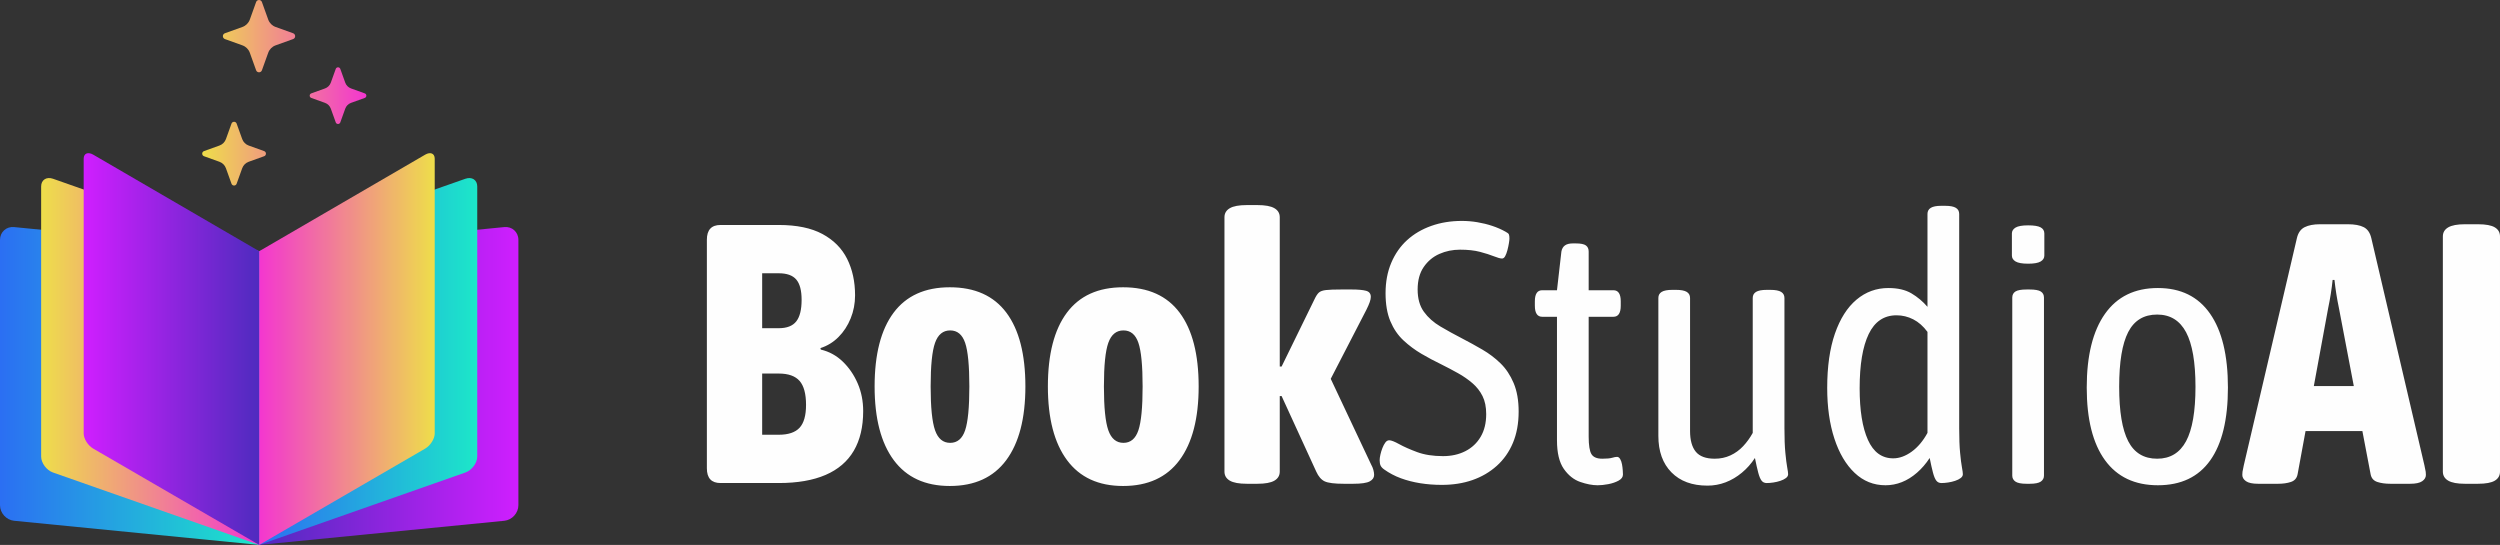
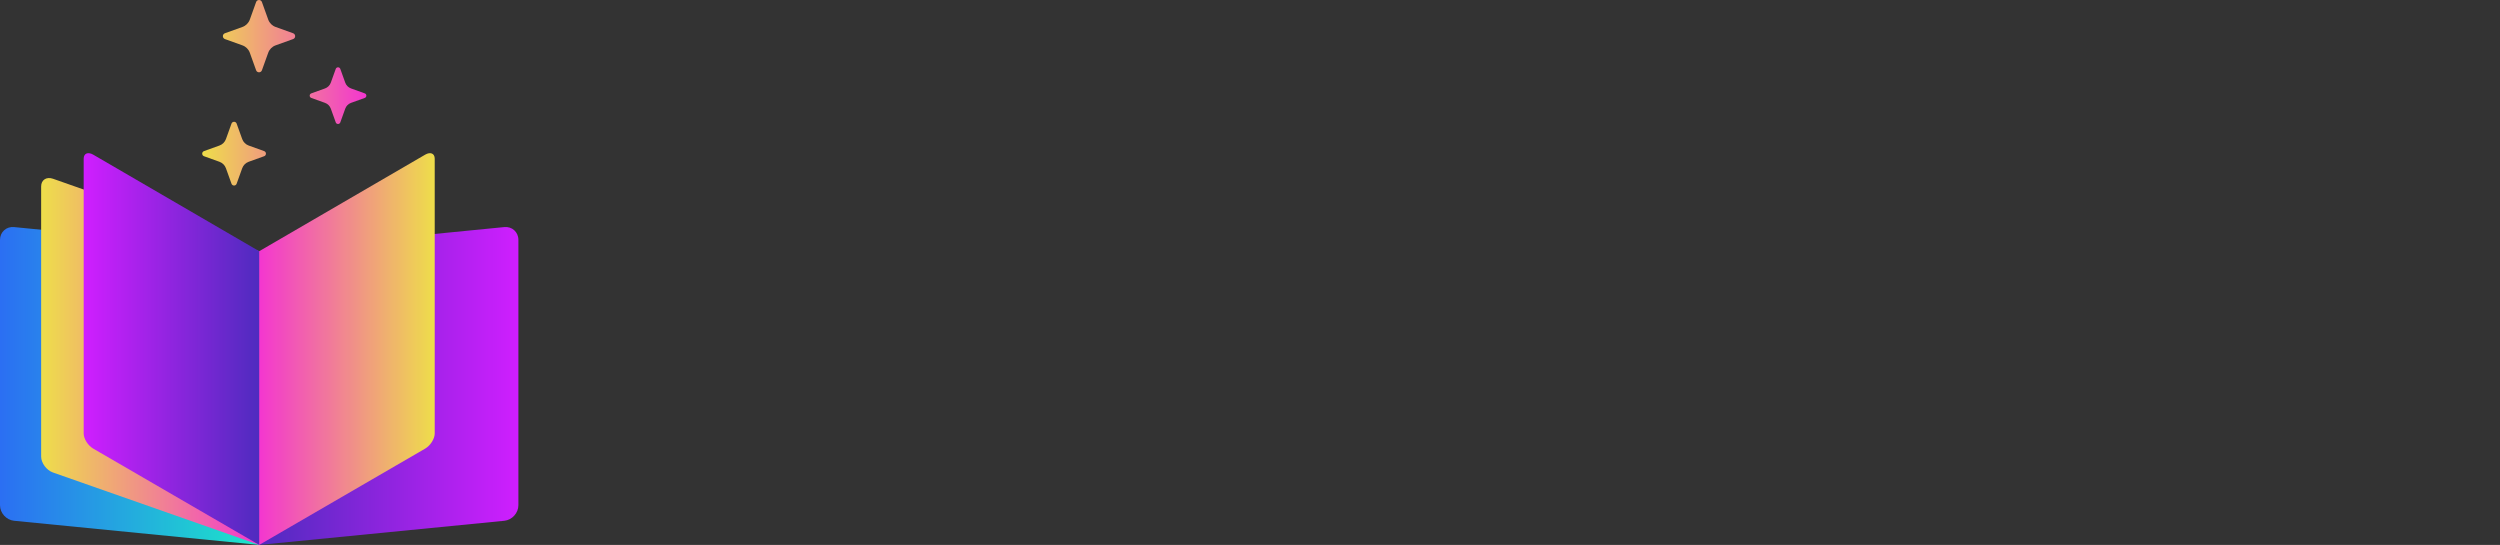
<svg xmlns="http://www.w3.org/2000/svg" xmlns:xlink="http://www.w3.org/1999/xlink" xml:space="preserve" width="96.13mm" height="20.953mm" version="1.1" style="shape-rendering:geometricPrecision; text-rendering:geometricPrecision; image-rendering:optimizeQuality; fill-rule:evenodd; clip-rule:evenodd" viewBox="0 0 9598.72 2092.14">
  <rect x="0" y="0" width="9598.72" height="2092.14" fill="#333333" stroke="none" />
  <defs>
    <style type="text/css">
   
    .fil7 {fill:#FEFEFE;fill-rule:nonzero}
    .fil2 {fill:url(#id0)}
    .fil6 {fill:url(#id1)}
    .fil5 {fill:url(#id2)}
    .fil1 {fill:url(#id3)}
    .fil4 {fill:url(#id4)}
    .fil0 {fill:url(#id5)}
    .fil3 {fill:url(#id6);fill-rule:nonzero}
   
  </style>
    <linearGradient id="id0" gradientUnits="userSpaceOnUse" x1="995.19" y1="1528.32" x2="321.3" y2="1528.32">
      <stop offset="0" style="stop-opacity:1; stop-color:#4F2BBF" />
      <stop offset="1" style="stop-opacity:1; stop-color:#D01EFF" />
    </linearGradient>
    <linearGradient id="id1" gradientUnits="userSpaceOnUse" x1="1669.08" y1="1528.32" x2="995.19" y2="1528.32">
      <stop offset="0" style="stop-opacity:1; stop-color:#EEDE4A" />
      <stop offset="1" style="stop-opacity:1; stop-color:#F336D0" />
    </linearGradient>
    <linearGradient id="id2" gradientUnits="userSpaceOnUse" x1="1832.39" y1="1528.32" x2="995.19" y2="1528.32">
      <stop offset="0" style="stop-opacity:1; stop-color:#1CE7C9" />
      <stop offset="1" style="stop-opacity:1; stop-color:#2B6EF3" />
    </linearGradient>
    <linearGradient id="id3" gradientUnits="userSpaceOnUse" xlink:href="#id1" x1="157.98" y1="1528.32" x2="995.19" y2="1528.32">
  </linearGradient>
    <linearGradient id="id4" gradientUnits="userSpaceOnUse" xlink:href="#id0" x1="995.19" y1="1528.32" x2="1995.71" y2="1528.32">
  </linearGradient>
    <linearGradient id="id5" gradientUnits="userSpaceOnUse" xlink:href="#id2" x1="995.19" y1="1528.32" x2="-5.33" y2="1528.32">
  </linearGradient>
    <linearGradient id="id6" gradientUnits="userSpaceOnUse" xlink:href="#id1" x1="776.38" y1="356.14" x2="1406.66" y2="356.14">
  </linearGradient>
  </defs>
  <g id="Camada_x0020_1">
    <g id="_1970605211984">
      <path class="fil0" d="M995.19 964.5l-941.15 -92.67c-29.72,-2.92 -54.04,19.13 -54.04,49.03l0 1018.96c0,29.89 24.32,56.74 54.04,59.66l941.15 92.67 0 -1127.64z" />
      <path class="fil1" d="M995.19 964.5l-791.74 -278.23c-24.99,-8.78 -45.46,4.49 -45.46,29.5l0 1036.93c0,25.01 20.47,52.66 45.46,61.44l791.74 278.01 0 -1127.64z" />
      <path class="fil2" d="M995.19 964.5l-637.26 -370.71c-20.14,-11.71 -36.63,-4.82 -36.63,15.33l0 1055.39c0,20.15 16.49,46.19 36.63,57.87l637.26 369.76 0 -1127.64z" />
      <path class="fil3" d="M929.89 533.84l-21.32 -59.34c-1.53,-4.23 -5.35,-6.92 -9.85,-6.92 -4.49,0 -8.33,2.69 -9.85,6.92l-21.32 59.34c-4.16,11.61 -13.31,20.75 -24.92,24.92l-59.34 21.32c-4.23,1.53 -6.92,5.34 -6.92,9.85 0,4.5 2.69,8.33 6.92,9.86l59.34 21.32c11.61,4.16 20.76,13.3 24.92,24.92l21.32 59.33c1.52,4.23 5.35,6.92 9.85,6.92 4.49,0 8.32,-2.69 9.85,-6.92l21.32 -59.33c4.17,-11.62 13.31,-20.76 24.92,-24.92l59.35 -21.32c4.23,-1.53 6.92,-5.35 6.92,-9.86 0,-4.5 -2.69,-8.32 -6.92,-9.85l-59.35 -21.32c-11.61,-4.17 -20.75,-13.31 -24.92,-24.92zm395.68 -216.5l-18.96 -52.78c-1.35,-3.75 -4.76,-6.14 -8.76,-6.14 -4,0 -7.41,2.39 -8.75,6.14l-18.97 52.78c-3.7,10.32 -11.84,18.45 -22.16,22.16l-52.77 18.96c-3.75,1.35 -6.16,4.75 -6.16,8.76 0,4 2.41,7.41 6.16,8.76l52.77 18.96c10.31,3.7 18.45,11.83 22.16,22.16l18.97 52.77c1.34,3.75 4.74,6.15 8.75,6.15 3.99,0 7.41,-2.4 8.76,-6.15l18.96 -52.77c3.7,-10.32 11.83,-18.45 22.16,-22.16l52.77 -18.96c3.76,-1.35 6.16,-4.75 6.16,-8.76 0,-4 -2.4,-7.41 -6.16,-8.76l-52.77 -18.96c-10.32,-3.7 -18.45,-11.83 -22.16,-22.16zm-295.73 -242.17l-24.18 -67.32c-1.73,-4.79 -6.07,-7.85 -11.17,-7.85 -5.1,0 -9.45,3.06 -11.16,7.85l-24.18 67.32c-4.73,13.17 -15.11,23.55 -28.29,28.28l-67.3 24.18c-4.8,1.73 -7.86,6.07 -7.86,11.17 0,5.09 3.06,9.45 7.86,11.17l67.3 24.18c13.18,4.72 23.56,15.09 28.29,28.27l24.18 67.31c1.72,4.8 6.06,7.86 11.16,7.86 5.1,0 9.45,-3.06 11.17,-7.86l24.18 -67.31c4.73,-13.18 15.1,-23.55 28.27,-28.27l67.32 -24.18c4.81,-1.73 7.86,-6.08 7.86,-11.17 0,-5.1 -3.05,-9.45 -7.86,-11.17l-67.32 -24.18c-13.17,-4.73 -23.54,-15.11 -28.27,-28.28z" />
      <path class="fil4" d="M995.19 964.5l941.15 -92.67c29.71,-2.92 54.03,19.13 54.03,49.03l0 1018.96c0,29.89 -24.32,56.74 -54.03,59.66l-941.15 92.67 0 -1127.64z" />
-       <path class="fil5" d="M995.19 964.5l791.73 -278.23c24.99,-8.78 45.46,4.49 45.46,29.5l0 1036.93c0,25.01 -20.47,52.66 -45.46,61.44l-791.73 278.01 0 -1127.64z" />
      <path class="fil6" d="M995.19 964.5l637.26 -370.71c20.13,-11.71 36.62,-4.82 36.62,15.33l0 1055.39c0,20.15 -16.49,46.19 -36.62,57.87l-637.26 369.76 0 -1127.64z" />
-       <path class="fil7" d="M2766.4 1854.59c-34.92,0 -52.37,-18.87 -52.37,-56.62l0 -877.58c0,-37.74 17.45,-56.62 52.37,-56.62l223.64 0c68.89,0 124.79,11.55 167.72,34.68 42.95,23.12 74.56,54.97 94.84,95.54 20.29,40.58 30.43,87.29 30.43,140.13 0,31.14 -5.66,60.63 -16.98,88.47 -11.32,27.83 -26.89,51.66 -46.71,71.47 -19.82,19.82 -42.93,33.98 -69.36,42.47l1.42 5.66c32.08,7.55 60.16,22.88 84.22,46 24.05,23.12 43.16,50.95 57.31,83.51 14.16,32.56 21.23,68.18 21.23,106.87 0,60.39 -12.02,111.1 -36.09,152.15 -24.06,41.05 -60.15,71.96 -108.29,92.72 -48.12,20.76 -108.04,31.13 -179.75,31.13l-223.64 0zm159.94 -185.42l63.7 0c36.81,0 63.46,-8.97 79.97,-26.89 16.52,-17.93 24.77,-47.18 24.77,-87.76 0,-42.47 -8.26,-73.13 -24.77,-92 -16.52,-18.87 -43.17,-28.31 -79.97,-28.31l-63.7 0 0 234.96zm0 -409.05l63.7 0c31.13,0 53.55,-8.74 67.23,-26.19 13.69,-17.45 20.52,-45.06 20.52,-82.81 0,-35.86 -6.83,-61.81 -20.52,-77.85 -13.68,-16.04 -36.1,-24.05 -67.23,-24.05l-63.7 0 0 210.91zm720.46 605.8c-94.37,0 -166.08,-33.02 -215.15,-99.08 -49.07,-66.05 -73.6,-160.41 -73.6,-283.09 0,-123.61 24.29,-217.97 72.89,-283.08 48.6,-65.11 120.55,-97.67 215.86,-97.67 96.25,0 168.67,32.56 217.27,97.67 48.6,65.11 72.89,159.47 72.89,283.08 0,122.68 -24.53,217.04 -73.6,283.09 -49.07,66.06 -121.26,99.08 -216.56,99.08zm1.42 -165.6c27.36,0 46.46,-16.05 57.32,-48.12 10.85,-32.09 16.28,-88.23 16.28,-168.45 0,-80.21 -5.42,-136.12 -16.28,-167.72 -10.86,-31.61 -29.97,-47.42 -57.32,-47.42 -27.37,0 -46.71,15.81 -58.03,47.42 -11.33,31.6 -16.99,87.51 -16.99,167.72 0,80.22 5.66,136.36 16.99,168.45 11.32,32.07 30.66,48.12 58.03,48.12zm663.84 165.6c-94.37,0 -166.09,-33.02 -215.15,-99.08 -49.08,-66.05 -73.6,-160.41 -73.6,-283.09 0,-123.61 24.29,-217.97 72.89,-283.08 48.6,-65.11 120.54,-97.67 215.86,-97.67 96.24,0 168.67,32.56 217.26,97.67 48.61,65.11 72.9,159.47 72.9,283.08 0,122.68 -24.53,217.04 -73.6,283.09 -49.08,66.06 -121.26,99.08 -216.56,99.08zm1.41 -165.6c27.36,0 46.47,-16.05 57.32,-48.12 10.85,-32.09 16.28,-88.23 16.28,-168.45 0,-80.21 -5.42,-136.12 -16.28,-167.72 -10.85,-31.61 -29.97,-47.42 -57.32,-47.42 -27.36,0 -46.71,15.81 -58.03,47.42 -11.32,31.6 -16.98,87.51 -16.98,167.72 0,80.22 5.66,136.36 16.98,168.45 11.32,32.07 30.67,48.12 58.03,48.12zm474.18 157.12c-30.2,0 -52.14,-4.01 -65.82,-12.03 -13.68,-8.03 -20.52,-19.58 -20.52,-34.69l0 -976.65c0,-15.1 6.84,-26.66 20.52,-34.68 13.68,-8.02 35.63,-12.03 65.82,-12.03l39.62 0c30.21,0 52.14,4.01 65.83,12.03 13.67,8.02 20.52,19.58 20.52,34.68l0 573.26 7.08 0 125.97 -257.62c5.66,-12.26 11.32,-21 16.97,-26.18 5.66,-5.19 14.87,-8.49 27.61,-9.91 12.74,-1.42 32.32,-2.13 58.74,-2.13l39.63 0c24.53,0 42.94,1.65 55.21,4.95 12.26,3.31 18.39,11.09 18.39,23.36 0,5.66 -1.42,12.5 -4.24,20.53 -2.83,8.02 -7.08,17.69 -12.74,29.02l-157.12 304.32 0 -82.1 175.52 372.26c3.77,6.61 6.61,13.45 8.49,20.53 1.89,7.08 2.84,13.45 2.84,19.11 0,10.37 -5.66,18.63 -16.98,24.76 -11.32,6.13 -32.55,9.21 -63.7,9.21l-35.39 0c-35.86,0 -60.39,-3.08 -73.6,-9.21 -13.21,-6.13 -24.06,-18.63 -32.56,-37.51l-133.04 -290.16 -7.08 0 0 290.16c0,15.11 -6.85,26.66 -20.52,34.69 -13.69,8.02 -35.63,12.03 -65.83,12.03l-39.62 0zm3882.55 0c-21.71,0 -37.28,-3.31 -46.71,-9.91 -9.44,-6.61 -14.16,-14.63 -14.16,-24.06 0,-3.78 0.23,-7.79 0.71,-12.03 0.48,-4.25 2.12,-12.51 4.95,-24.77l203.83 -871.91c4.72,-20.76 14.62,-34.91 29.72,-42.47 15.1,-7.54 34.92,-11.32 59.45,-11.32l106.16 0c26.42,0 46.94,3.78 61.57,11.32 14.63,7.56 24.3,21.71 29.02,42.47l203.83 871.91c2.83,12.26 4.48,20.52 4.95,24.77 0.47,4.24 0.71,8.25 0.71,12.03 0,9.44 -4.72,17.45 -14.16,24.06 -9.44,6.6 -25,9.91 -46.71,9.91l-75.02 0c-19.81,0 -36.8,-2.37 -50.94,-7.08 -14.16,-4.72 -22.66,-14.63 -25.48,-29.73l-121.73 -638.37c-3.77,-17.92 -7.08,-35.86 -9.91,-53.78 -2.84,-17.93 -5.19,-35.86 -7.08,-53.79l-7.08 0c-1.89,17.93 -4.25,35.86 -7.08,53.79 -2.84,17.92 -6.13,35.86 -9.91,53.78l-117.49 638.37c-2.83,15.1 -11.32,25 -25.47,29.73 -14.16,4.71 -30.67,7.08 -49.54,7.08l-76.44 0zm101.91 -202.41l0 -172.68 377.92 0 0 172.68 -377.92 0zm692.15 202.41c-29.25,0 -50.71,-4.01 -64.4,-12.03 -13.68,-8.03 -20.52,-19.58 -20.52,-34.69l0 -903.05c0,-15.1 6.84,-26.66 20.52,-34.68 13.69,-8.02 35.16,-12.03 64.4,-12.03l49.55 0c30.2,0 51.89,4.01 65.11,12.03 13.2,8.02 19.8,19.58 19.8,34.68l0 903.05c0,15.11 -6.6,26.66 -19.8,34.69 -13.22,8.02 -34.92,12.03 -65.11,12.03l-49.55 0zm-3927.85 4.24c-29.25,0 -57.1,-2.13 -83.52,-6.37 -26.42,-4.24 -51.18,-10.61 -74.31,-19.11 -23.12,-8.49 -44.58,-19.81 -64.4,-33.97 -6.6,-4.71 -11.08,-9.68 -13.44,-14.87 -2.36,-5.18 -3.54,-12.02 -3.54,-20.52 0,-5.66 0.95,-12.74 2.84,-21.23 1.89,-8.5 4.48,-16.98 7.78,-25.47 3.31,-8.5 7.08,-15.58 11.33,-21.24 4.23,-5.66 9.2,-8.49 14.86,-8.49 7.55,0 20.29,4.95 38.21,14.86 17.93,9.91 40.82,20.05 68.65,30.43 27.85,10.37 61.11,15.57 99.79,15.57 32.08,0 60.63,-6.37 85.63,-19.1 25.01,-12.75 44.58,-31.14 58.74,-55.21 14.16,-24.06 21.23,-53.08 21.23,-87.05 0,-27.37 -4.71,-50.49 -14.16,-69.36 -9.43,-18.87 -22.4,-35.39 -38.92,-49.55 -16.51,-14.15 -34.91,-26.89 -55.2,-38.21 -20.28,-11.32 -41.76,-22.65 -64.39,-33.97 -25.48,-12.26 -50.73,-25.71 -75.74,-40.34 -25,-14.63 -48.12,-31.85 -69.36,-51.66 -21.23,-19.81 -37.97,-44.34 -50.25,-73.6 -12.27,-29.25 -18.4,-65.11 -18.4,-107.58 0,-43.41 7.32,-82.33 21.95,-116.77 14.63,-34.44 34.91,-63.47 60.86,-87.05 25.95,-23.59 56.86,-41.76 92.71,-54.49 35.86,-12.75 75.02,-19.12 117.48,-19.12 19.82,0 39.64,1.66 59.46,4.96 19.8,3.31 38.92,8.02 57.31,14.16 18.4,6.13 35.16,13.44 50.26,21.93 7.55,3.77 12.02,7.32 13.45,10.62 1.41,3.31 2.12,8.73 2.12,16.28 0,3.77 -0.71,9.91 -2.12,18.39 -1.43,8.5 -3.31,17.22 -5.66,26.19 -2.37,8.97 -5.19,16.52 -8.5,22.65 -3.31,6.13 -7.32,9.21 -12.03,9.21 -6.61,0 -16.98,-2.84 -31.14,-8.5 -14.16,-5.66 -31.85,-11.32 -53.08,-16.98 -21.23,-5.66 -46.94,-8.49 -77.14,-8.49 -28.31,0 -54.73,5.41 -79.27,16.28 -24.52,10.85 -44.58,27.6 -60.15,50.25 -15.57,22.65 -23.36,51.42 -23.36,86.34 0,34.91 8.03,63.46 24.06,85.63 16.04,22.18 37.27,41.05 63.7,56.63 26.42,15.57 54.26,30.89 83.51,45.99 25.48,13.22 51.19,27.37 77.15,42.47 25.95,15.1 49.31,32.79 70.07,53.08 20.76,20.28 37.5,45.53 50.25,75.72 12.74,30.2 19.1,66.53 19.1,109 0,45.29 -7.3,85.39 -21.93,120.31 -14.63,34.92 -35.39,64.4 -62.28,88.47 -26.9,24.05 -58.04,42.22 -93.43,54.49 -35.38,12.27 -74.31,18.4 -116.77,18.4zm597.31 1.42c-19.82,0 -41.99,-4.24 -66.52,-12.74 -24.54,-8.49 -45.53,-25.24 -63,-50.25 -17.45,-25.01 -26.18,-61.58 -26.18,-109.7l0 -474.18 -56.62 0c-18.87,0 -28.31,-14.16 -28.31,-42.47l0 -16.98c0,-28.31 9.44,-42.47 28.31,-42.47l56.62 0 16.98 -148.62c1.89,-10.38 6.37,-18.16 13.45,-23.36 7.07,-5.19 17.21,-7.79 30.42,-7.79l11.33 0c18.86,0 31.84,2.6 38.92,7.79 7.07,5.19 10.61,12.97 10.61,23.36l0 148.62 94.84 0c18.86,0 28.3,14.16 28.3,42.47l0 16.98c0,28.31 -9.44,42.47 -28.3,42.47l-94.84 0 0 460.02c0,33.03 3.53,55.44 10.61,67.23 7.08,11.8 20.99,17.69 41.75,17.69 16.99,0 29.5,-1.18 37.51,-3.53 8.03,-2.36 14.39,-3.54 19.11,-3.54 4.71,0 8.73,2.84 12.03,8.5 3.31,5.66 5.66,12.5 7.08,20.53 1.41,8.02 2.36,15.8 2.83,23.36 0.47,7.54 0.71,12.73 0.71,15.57 0,9.44 -5.66,17.22 -16.98,23.36 -11.32,6.13 -24.53,10.61 -39.63,13.45 -15.1,2.83 -28.79,4.24 -41.05,4.24zm421.8 1.42c-58.51,0 -104.5,-16.98 -138.01,-50.96 -33.49,-33.97 -50.25,-80.68 -50.25,-140.12l0 -529.38c0,-10.37 4.25,-18.16 12.74,-23.36 8.49,-5.18 22.18,-7.78 41.05,-7.78l14.15 0c18.88,0 32.55,2.6 41.05,7.78 8.5,5.19 12.74,12.98 12.74,23.36l0 510.98c0,34.91 7.32,61.33 21.94,79.26 14.63,17.92 38.92,26.89 72.9,26.89 21.7,0 41.76,-4.24 60.15,-12.74 18.4,-8.49 34.68,-20.29 48.84,-35.38 14.15,-15.1 26.42,-32.09 36.8,-50.95l0 -518.06c0,-10.37 4.25,-18.16 12.74,-23.36 8.49,-5.18 22.18,-7.78 41.05,-7.78l14.16 0c18.87,0 32.55,2.6 41.05,7.78 8.49,5.19 12.73,12.98 12.73,23.36l0 499.66c0,38.69 1.19,70.3 3.54,94.83 2.36,24.53 4.71,43.18 7.08,55.92 2.36,12.73 3.53,21.46 3.53,26.18 0,5.66 -2.84,10.61 -8.5,14.87 -5.66,4.24 -12.73,7.78 -21.23,10.6 -8.5,2.84 -17.45,4.96 -26.89,6.37 -9.44,1.42 -17.93,2.13 -25.48,2.13 -8.5,0 -15.1,-3.07 -19.81,-9.2 -4.72,-6.13 -8.97,-16.28 -12.75,-30.43 -3.76,-14.15 -8.01,-33.02 -12.73,-56.62 -14.16,21.71 -30.9,40.57 -50.25,56.62 -19.35,16.04 -40.11,28.31 -62.28,36.8 -22.19,8.5 -45.54,12.75 -70.07,12.75zm683.66 -1.42c-45.3,0 -84.69,-15.81 -118.19,-47.42 -33.5,-31.61 -59.45,-75.5 -77.85,-131.64 -18.4,-56.15 -27.6,-121.02 -27.6,-194.62 0,-82.09 9.91,-151.68 29.73,-208.77 19.82,-57.1 47.42,-100.5 82.8,-130.23 35.39,-29.73 76.21,-44.58 122.44,-44.58 35.87,0 65.35,6.84 88.47,20.52 23.12,13.69 43.64,30.91 61.57,51.67l0 -356.7c0,-10.37 4.25,-18.16 12.74,-23.36 8.5,-5.19 21.71,-7.78 39.63,-7.78l15.57 0c18.88,0 32.56,2.59 41.05,7.78 8.5,5.19 12.75,12.98 12.75,23.36l0 822.38c0,38.69 1.17,70.3 3.53,94.83 2.36,24.53 4.71,43.18 7.07,55.92 2.37,12.73 3.53,21.46 3.53,26.18 0,5.66 -2.83,10.61 -8.49,14.87 -5.65,4.24 -12.74,7.78 -21.23,10.6 -8.5,2.84 -17.46,4.96 -26.9,6.37 -9.44,1.42 -17.92,2.13 -25.47,2.13 -8.49,0 -15.1,-3.07 -19.82,-9.2 -4.71,-6.13 -8.96,-16.28 -12.73,-30.43 -3.78,-14.15 -8.03,-33.02 -12.74,-56.62 -14.16,21.71 -30.43,40.57 -48.83,56.62 -18.41,16.04 -37.75,28.07 -58.04,36.1 -20.29,8.02 -41.28,12.03 -62.98,12.03zm29.72 -103.33c23.59,0 47.18,-8.5 70.77,-25.48 23.59,-16.98 43.88,-41.05 60.86,-72.18l0 -387.83c-16.04,-21.71 -34.2,-37.74 -54.49,-48.13 -20.29,-10.37 -41.76,-15.57 -64.4,-15.57 -48.13,0 -83.75,24.06 -106.86,72.18 -23.13,48.13 -34.69,117.49 -34.69,208.07 0,84.93 10.62,150.99 31.85,198.17 21.23,47.18 53.55,70.77 96.96,70.77zm512.39 97.66c-20.76,0 -35.15,-2.84 -43.17,-8.5 -8.03,-5.66 -12.03,-13.21 -12.03,-22.65l0 -683.65c0,-10.38 4,-18.16 12.03,-23.36 8.02,-5.19 22.41,-7.79 43.17,-7.79l11.32 0c20.76,0 35.15,2.6 43.18,7.79 8.02,5.19 12.02,12.97 12.02,23.36l0 683.65c0,9.44 -4,16.98 -12.02,22.65 -8.03,5.66 -22.42,8.5 -43.18,8.5l-11.32 0zm5.66 -845.02c-22.65,0 -38.69,-2.83 -48.13,-8.49 -9.44,-5.66 -14.15,-13.22 -14.15,-22.66l0 -84.92c0,-9.44 4.71,-16.97 14.15,-22.65 9.44,-5.66 25.48,-8.49 48.13,-8.49 22.65,0 38.69,2.6 48.13,7.78 9.44,5.19 14.15,12.98 14.15,23.36l0 84.92c0,9.44 -4.71,16.99 -14.15,22.66 -9.44,5.66 -25.48,8.49 -48.13,8.49zm498.23 850.69c-88.7,0 -156.41,-32.09 -203.11,-96.26 -46.71,-64.16 -70.07,-157.12 -70.07,-278.84 0,-122.68 23.36,-217.04 70.07,-283.09 46.7,-66.05 114.41,-99.08 203.11,-99.08 87.76,0 154.53,32.79 200.29,98.37 45.76,65.58 68.65,160.18 68.65,283.8 0,122.67 -22.65,215.85 -67.95,279.55 -45.29,63.69 -112.29,95.54 -200.99,95.54zm-2.83 -101.92c50.01,0 87.05,-22.41 111.11,-67.23 24.05,-44.82 36.09,-114.41 36.09,-208.78 0,-94.36 -12.03,-164.2 -36.09,-209.48 -24.06,-45.29 -61.11,-67.95 -111.11,-67.95 -50.95,0 -87.99,22.42 -111.1,67.24 -23.13,44.82 -34.69,114.89 -34.69,210.19 0,94.37 11.56,163.96 34.69,208.78 23.12,44.82 60.15,67.23 111.1,67.23z" />
    </g>
  </g>
</svg>